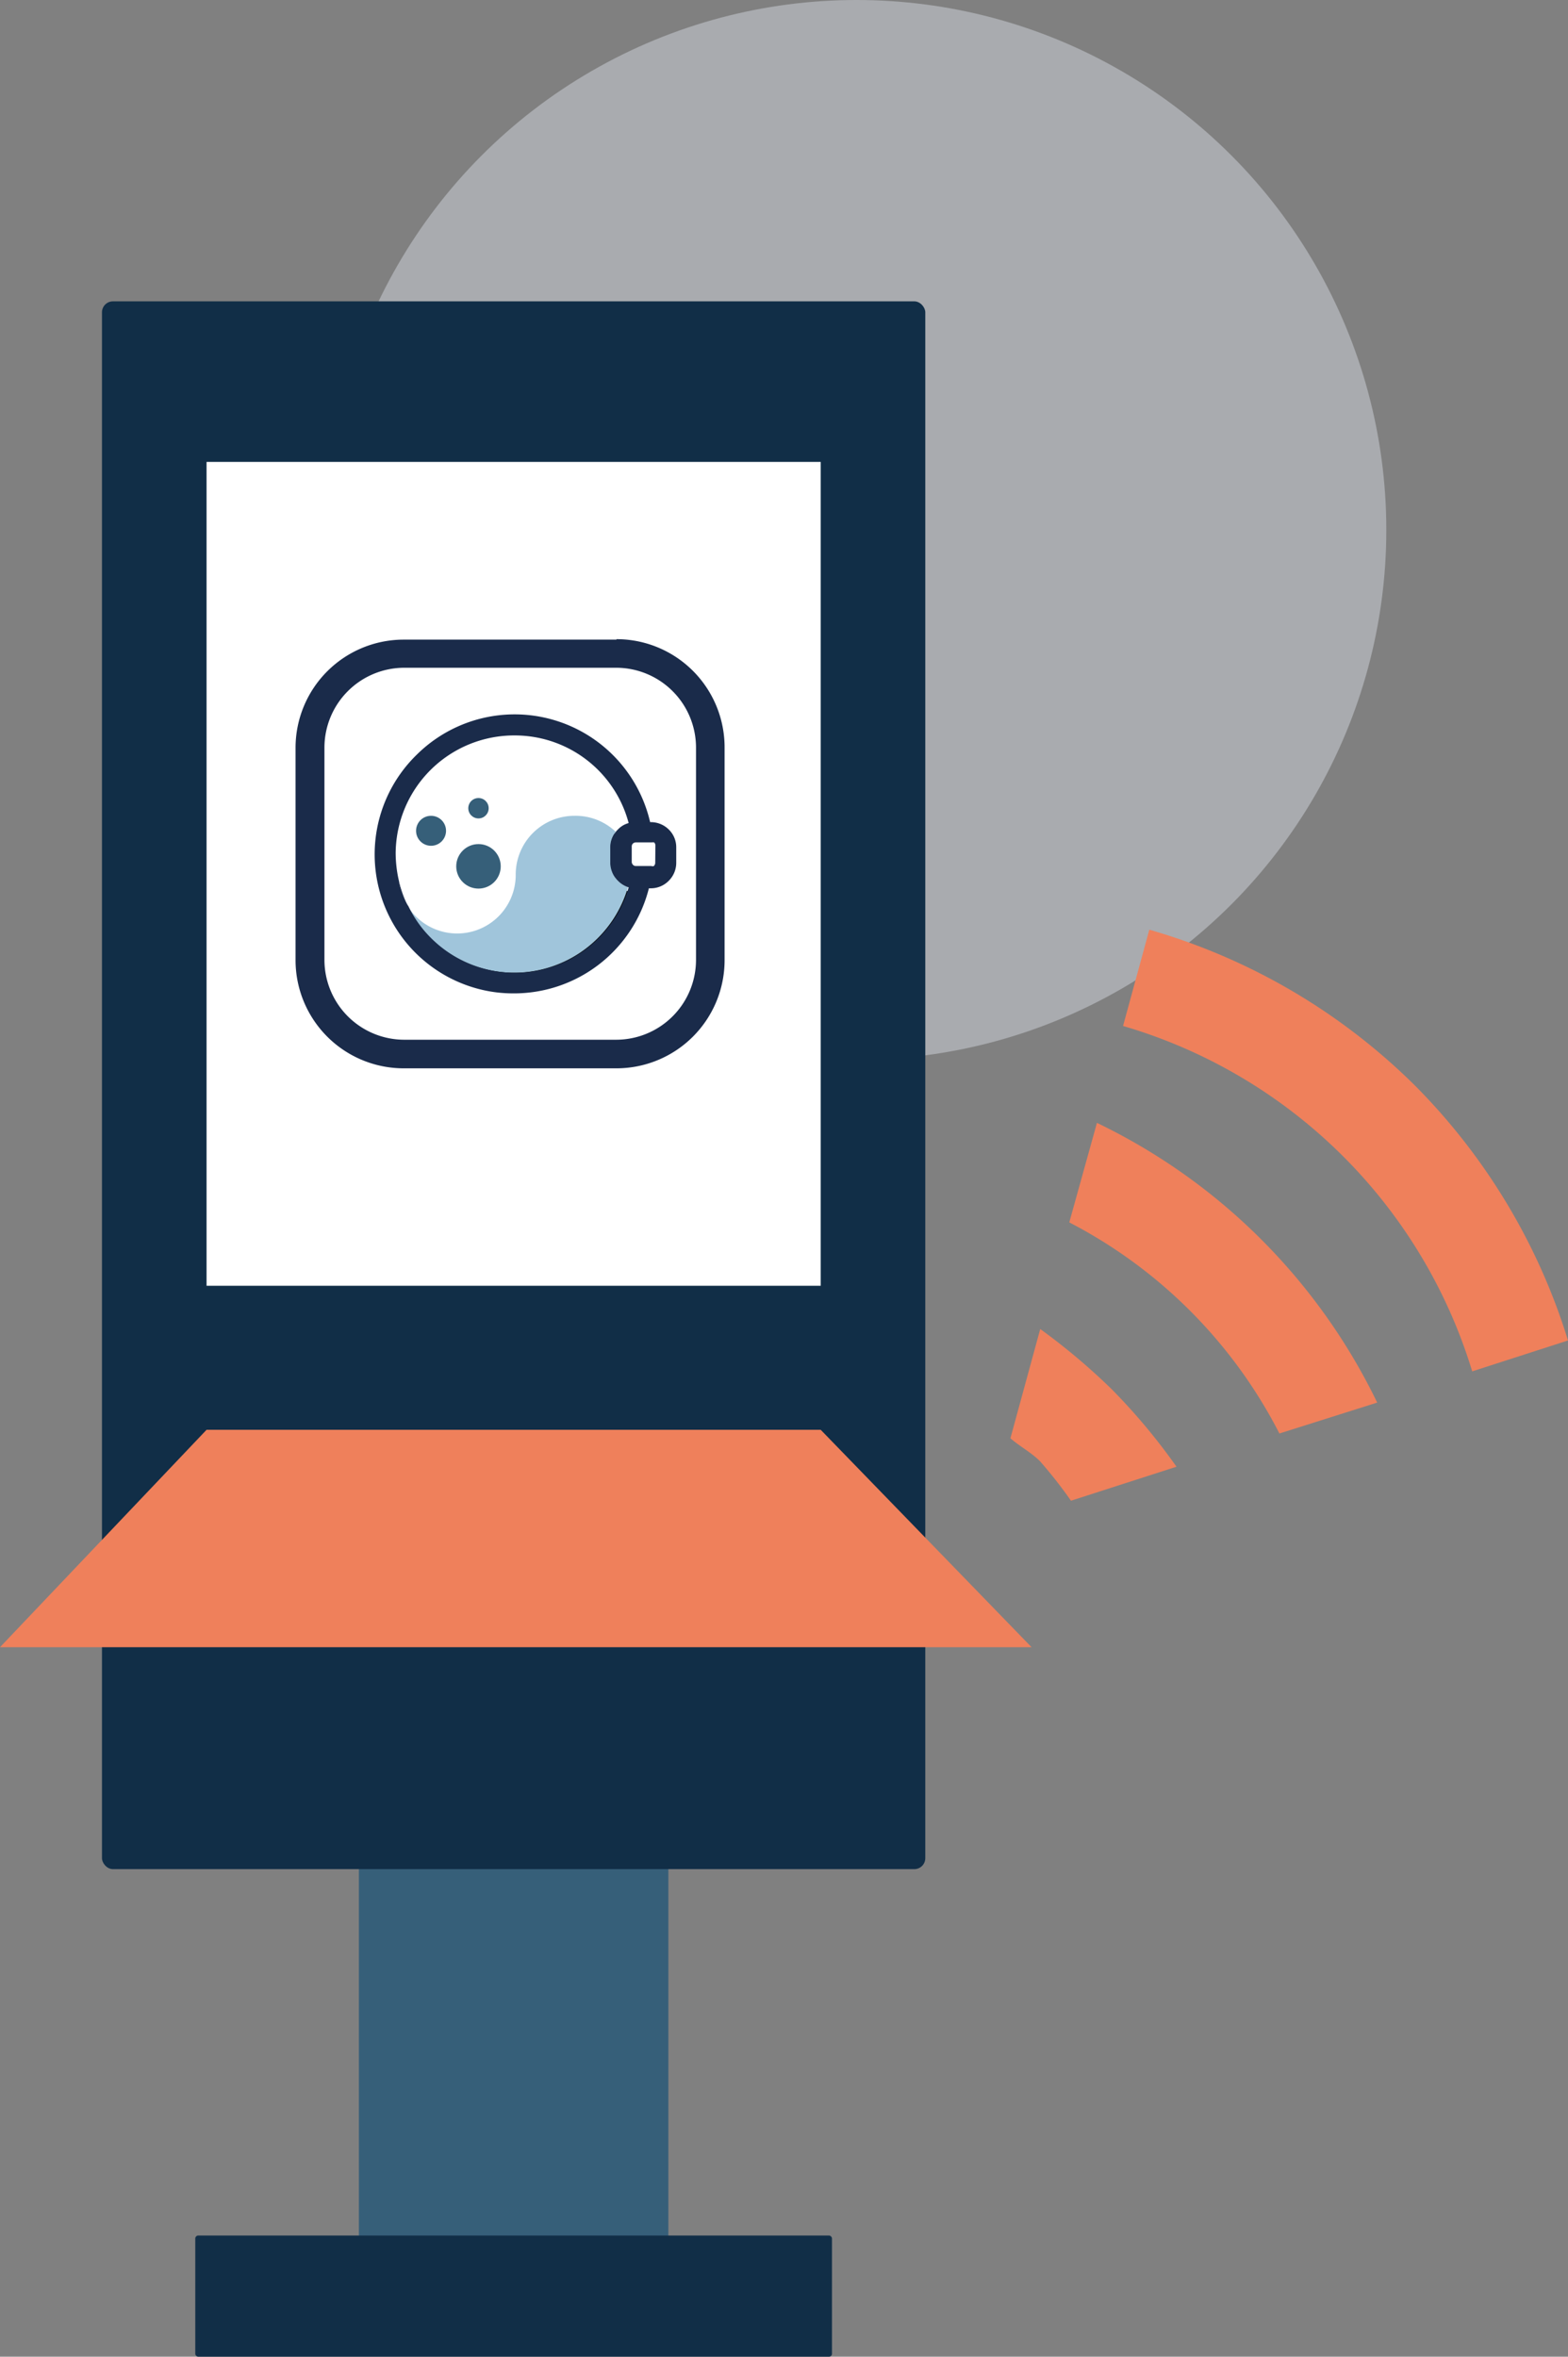
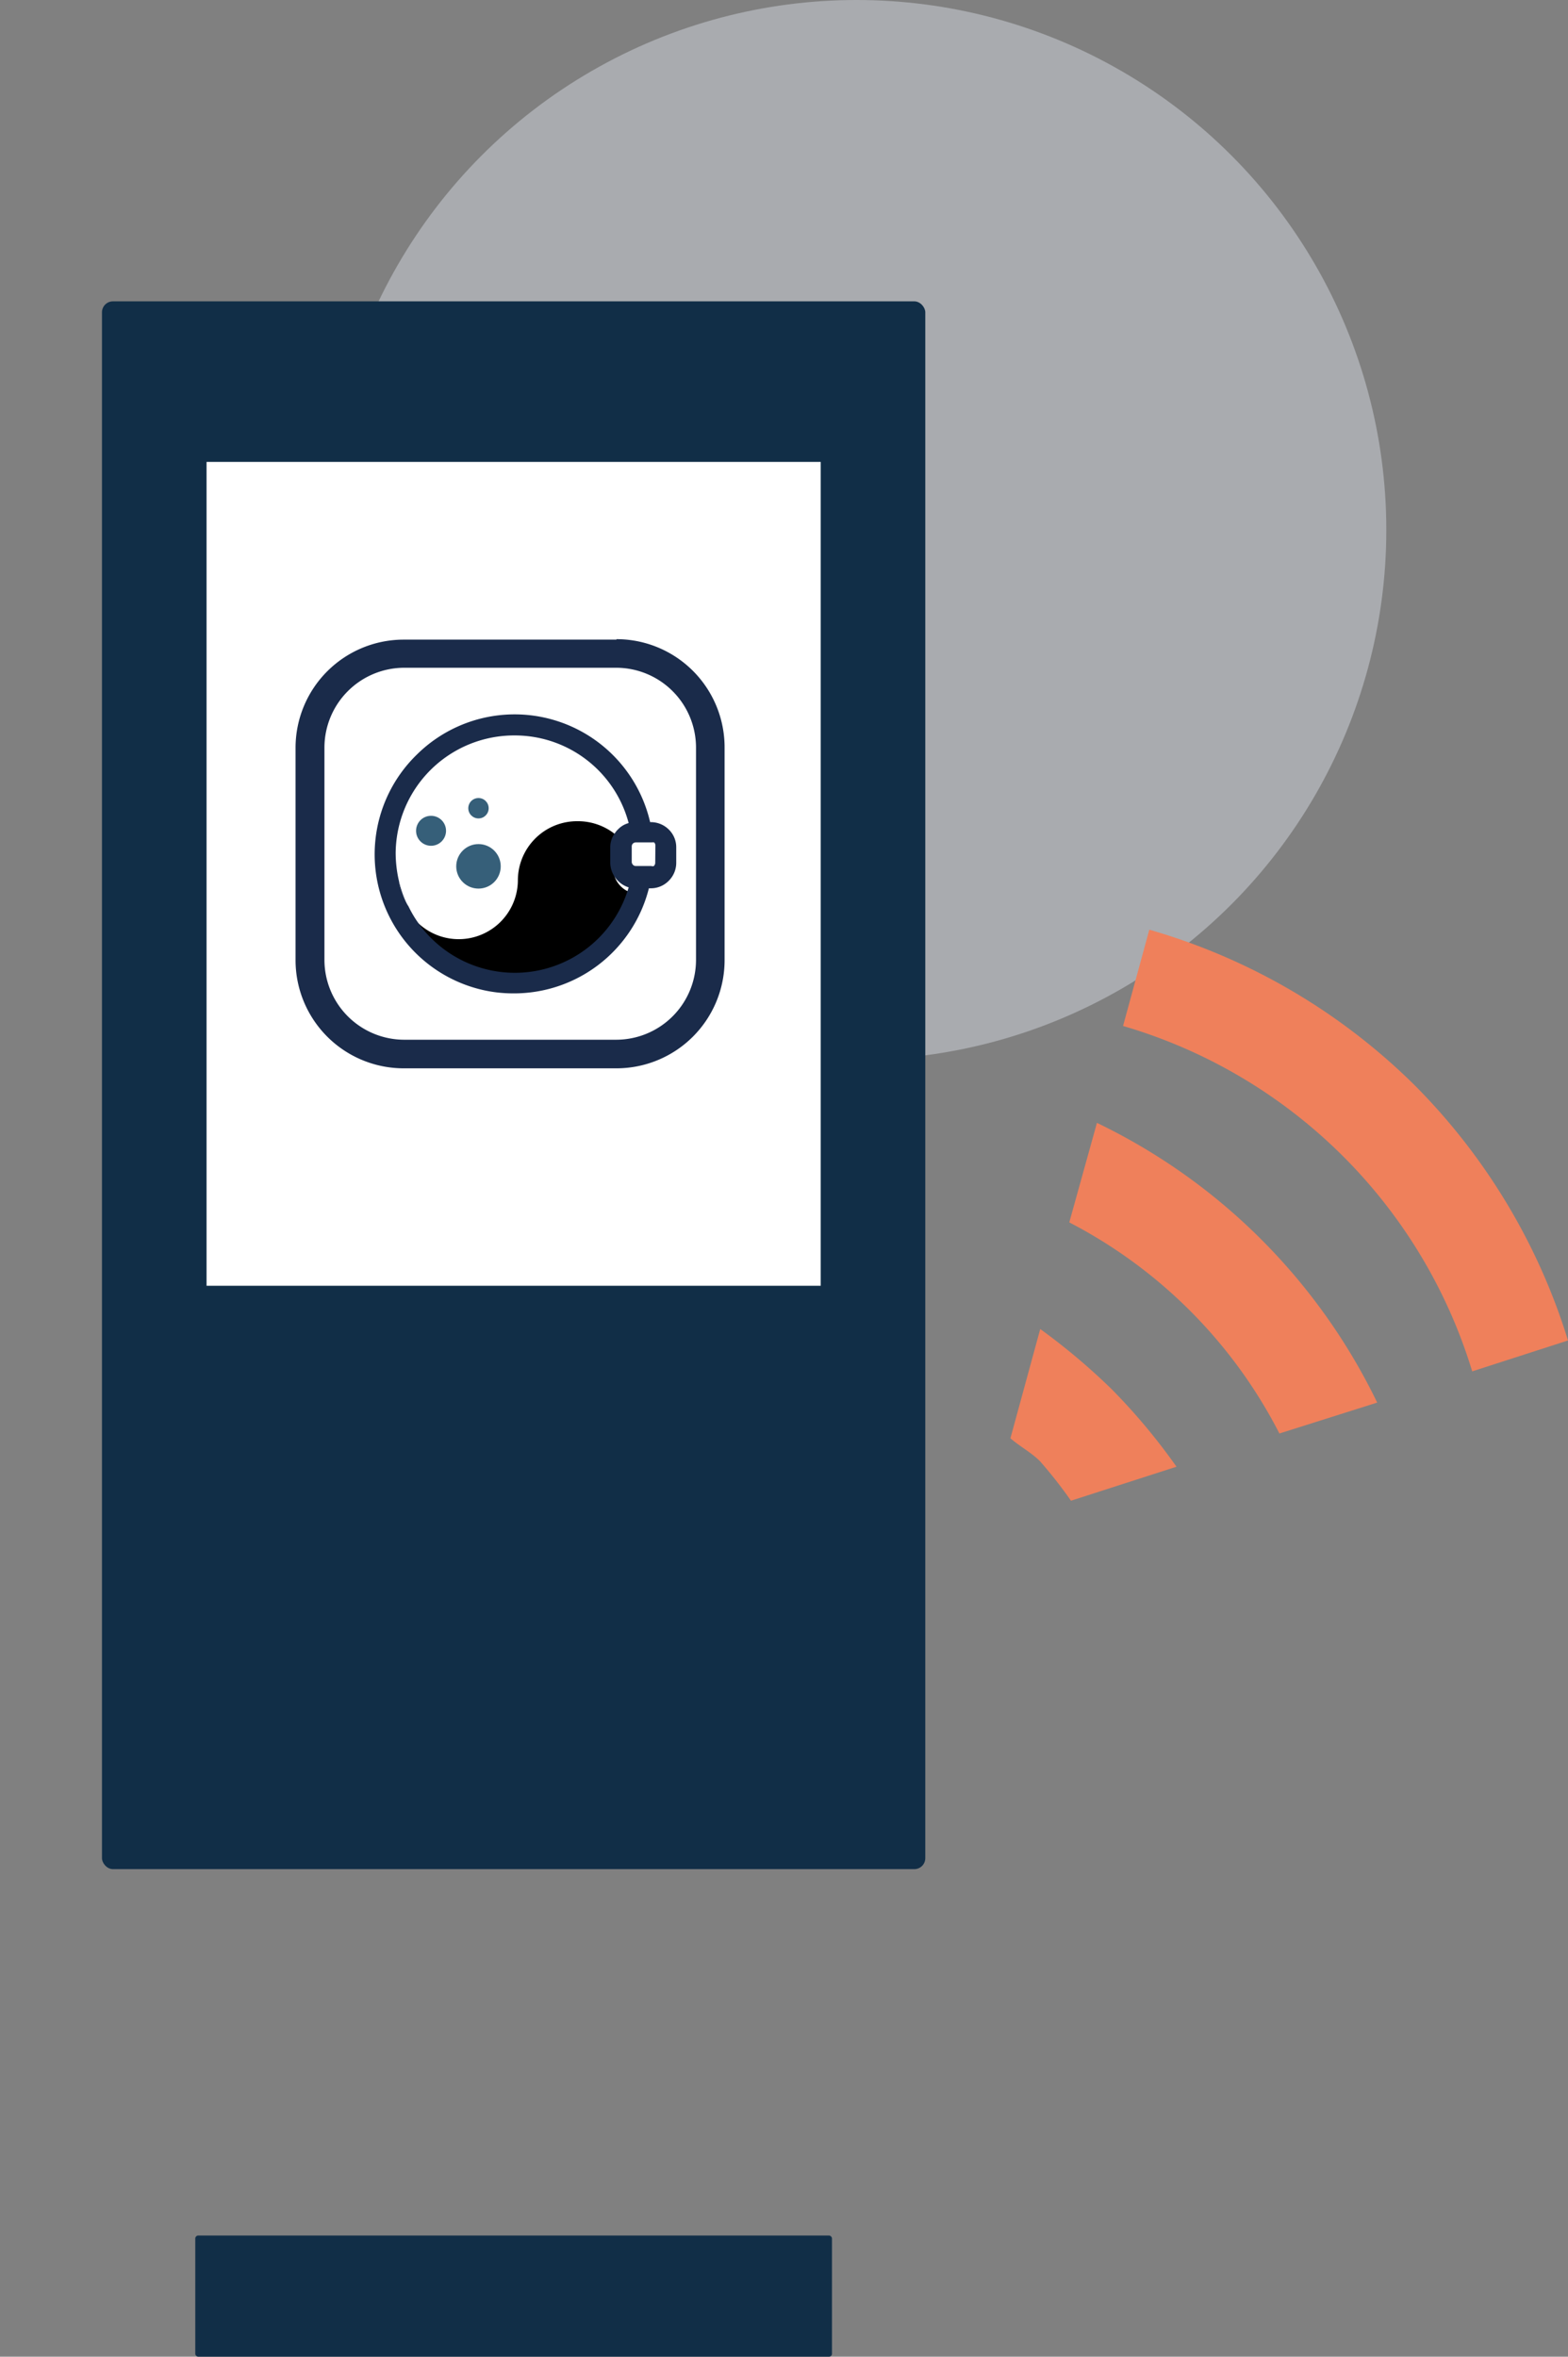
<svg xmlns="http://www.w3.org/2000/svg" viewBox="0 0 101.49 152.5">
  <rect x="0" y="0" width="101.49" height="152.5" fill="#808080" stroke="none" />
  <defs>
    <style>.cls-1{fill:#e2e7f2;opacity:0.41;}.cls-2{fill:#365f79;}.cls-3{fill:#112e47;}.cls-4{fill:#fff;}.cls-5{fill:#ef805b;}.cls-6{fill:#4e99d3;}.cls-7{fill:#a0c5db;}.cls-8{fill:#1a2b4a;}</style>
  </defs>
  <g id="Calque_2" data-name="Calque 2">
    <g id="Forme1">
      <g id="Borne-Bulle">
        <circle id="Bulle-1" class="cls-1" cx="55.44" cy="34.29" r="34.29" />
-         <rect class="cls-2" x="23.23" y="47.1" width="20.03" height="101.45" />
        <rect class="cls-3" x="6.6" y="19.5" width="53.29" height="101.45" rx="0.71" />
        <rect class="cls-3" x="12.64" y="144.66" width="41.21" height="7.84" rx="0.19" />
        <rect class="cls-4" x="13.37" y="29.89" width="39.75" height="53.31" />
-         <polygon class="cls-5" points="66.77 106.59 0 106.59 13.37 92.52 53.12 92.52 66.77 106.59" />
        <path class="cls-6" d="M41.18,56.78c0,.07,0,.13,0,.2S41.18,56.85,41.18,56.78Z" />
        <path class="cls-7" d="M25.86,57.17c0,.07,0,.14,0,.2v0A1.94,1.94,0,0,1,25.86,57.17Z" />
        <path d="M37.35,53.14A3.83,3.83,0,0,0,33.52,57,3.83,3.83,0,0,1,26.46,59a7.74,7.74,0,0,0,14.4-1.24,1.59,1.59,0,0,1-.69-.42,1.65,1.65,0,0,1-.48-1.18v-1a1.62,1.62,0,0,1,.33-1A3.85,3.85,0,0,0,37.35,53.14Z" />
        <path class="cls-8" d="M26.46,59a7.37,7.37,0,0,1-.58-1.63A3.84,3.84,0,0,0,26.46,59Z" />
        <path class="cls-6" d="M41,56.39v0Z" />
        <circle class="cls-2" cx="27.9" cy="53.76" r="0.97" />
        <circle class="cls-2" cx="30.97" cy="56.06" r="1.44" />
        <circle class="cls-2" cx="30.97" cy="52.3" r="0.66" />
-         <path class="cls-7" d="M25.8,56.78c0,.06,0,.13,0,.19v0A2,2,0,0,1,25.8,56.78Z" />
-         <path class="cls-7" d="M37.18,52.79a3.8,3.8,0,0,0-3.8,3.79,3.79,3.79,0,0,1-7,2.05,7.41,7.41,0,0,0,1.41,2A7.67,7.67,0,0,0,40.65,57.4,1.65,1.65,0,0,1,40,57a1.7,1.7,0,0,1-.47-1.17v-1a1.55,1.55,0,0,1,.33-1A3.78,3.78,0,0,0,37.18,52.79Z" />
+         <path class="cls-7" d="M25.8,56.78v0A2,2,0,0,1,25.8,56.78Z" />
        <path class="cls-8" d="M26.4,58.63A7.29,7.29,0,0,1,25.82,57,3.8,3.8,0,0,0,26.4,58.63Z" />
        <path class="cls-8" d="M43.31,53.7a1.65,1.65,0,0,0-1.16-.5h-.07A9,9,0,0,0,27,48.81,9,9,0,0,0,31,64a8.72,8.72,0,0,0,2.17.28A9,9,0,0,0,42,57.48h.07A1.62,1.62,0,0,0,43.28,57a1.64,1.64,0,0,0,.49-1.16v-1A1.6,1.6,0,0,0,43.31,53.7Zm-17.7,1.49a7.67,7.67,0,0,1,7.75-7.6,7.62,7.62,0,0,1,7.33,5.67,1.48,1.48,0,0,0-.69.41,1.06,1.06,0,0,0-.17.2,1.55,1.55,0,0,0-.33,1v1A1.7,1.7,0,0,0,40,57a1.65,1.65,0,0,0,.69.42,7.67,7.67,0,0,1-12.84,3.23,7.41,7.41,0,0,1-1.41-2A3.8,3.8,0,0,1,25.82,57v0A8.09,8.09,0,0,1,25.61,55.19Zm16.8.65a.29.29,0,0,1-.09.2l0,0a.25.25,0,0,1-.16,0h-1a.25.25,0,0,1-.2-.09h0v0a.27.27,0,0,1-.07-.18v-1a.27.27,0,0,1,.07-.18l0,0a.29.29,0,0,1,.2-.08H42.2a.19.19,0,0,1,.09,0l.05,0a.29.29,0,0,1,.08.2Z" />
        <path class="cls-8" d="M39.9,43.21a5.17,5.17,0,0,1,5.15,5.15V62.13a5.17,5.17,0,0,1-5.15,5.15H26.13A5.17,5.17,0,0,1,21,62.13V48.36a5.17,5.17,0,0,1,5.15-5.15H39.9m0-1.82H26.13a7,7,0,0,0-7,7V62.13a7,7,0,0,0,7,7H39.9a7,7,0,0,0,7-7V48.36a7,7,0,0,0-7-7Z" />
        <path class="cls-5" d="M67.33,86,65.4,93.07c.62.54,1.33.9,1.92,1.49a29.78,29.78,0,0,1,2,2.55l6.83-2.2a39.74,39.74,0,0,0-4.18-5A41.5,41.5,0,0,0,67.33,86Z" />
        <path class="cls-5" d="M71,72.66,69.21,79.1a31.59,31.59,0,0,1,13.6,13.66l6.33-2A38.86,38.86,0,0,0,71,72.66Z" />
        <path class="cls-5" d="M91.61,70.27A40.17,40.17,0,0,0,74.39,60.16l-1.7,6.23a33.43,33.43,0,0,1,22.6,22.35l6.2-2A40.15,40.15,0,0,0,91.61,70.27Z" />
      </g>
    </g>
  </g>
</svg>